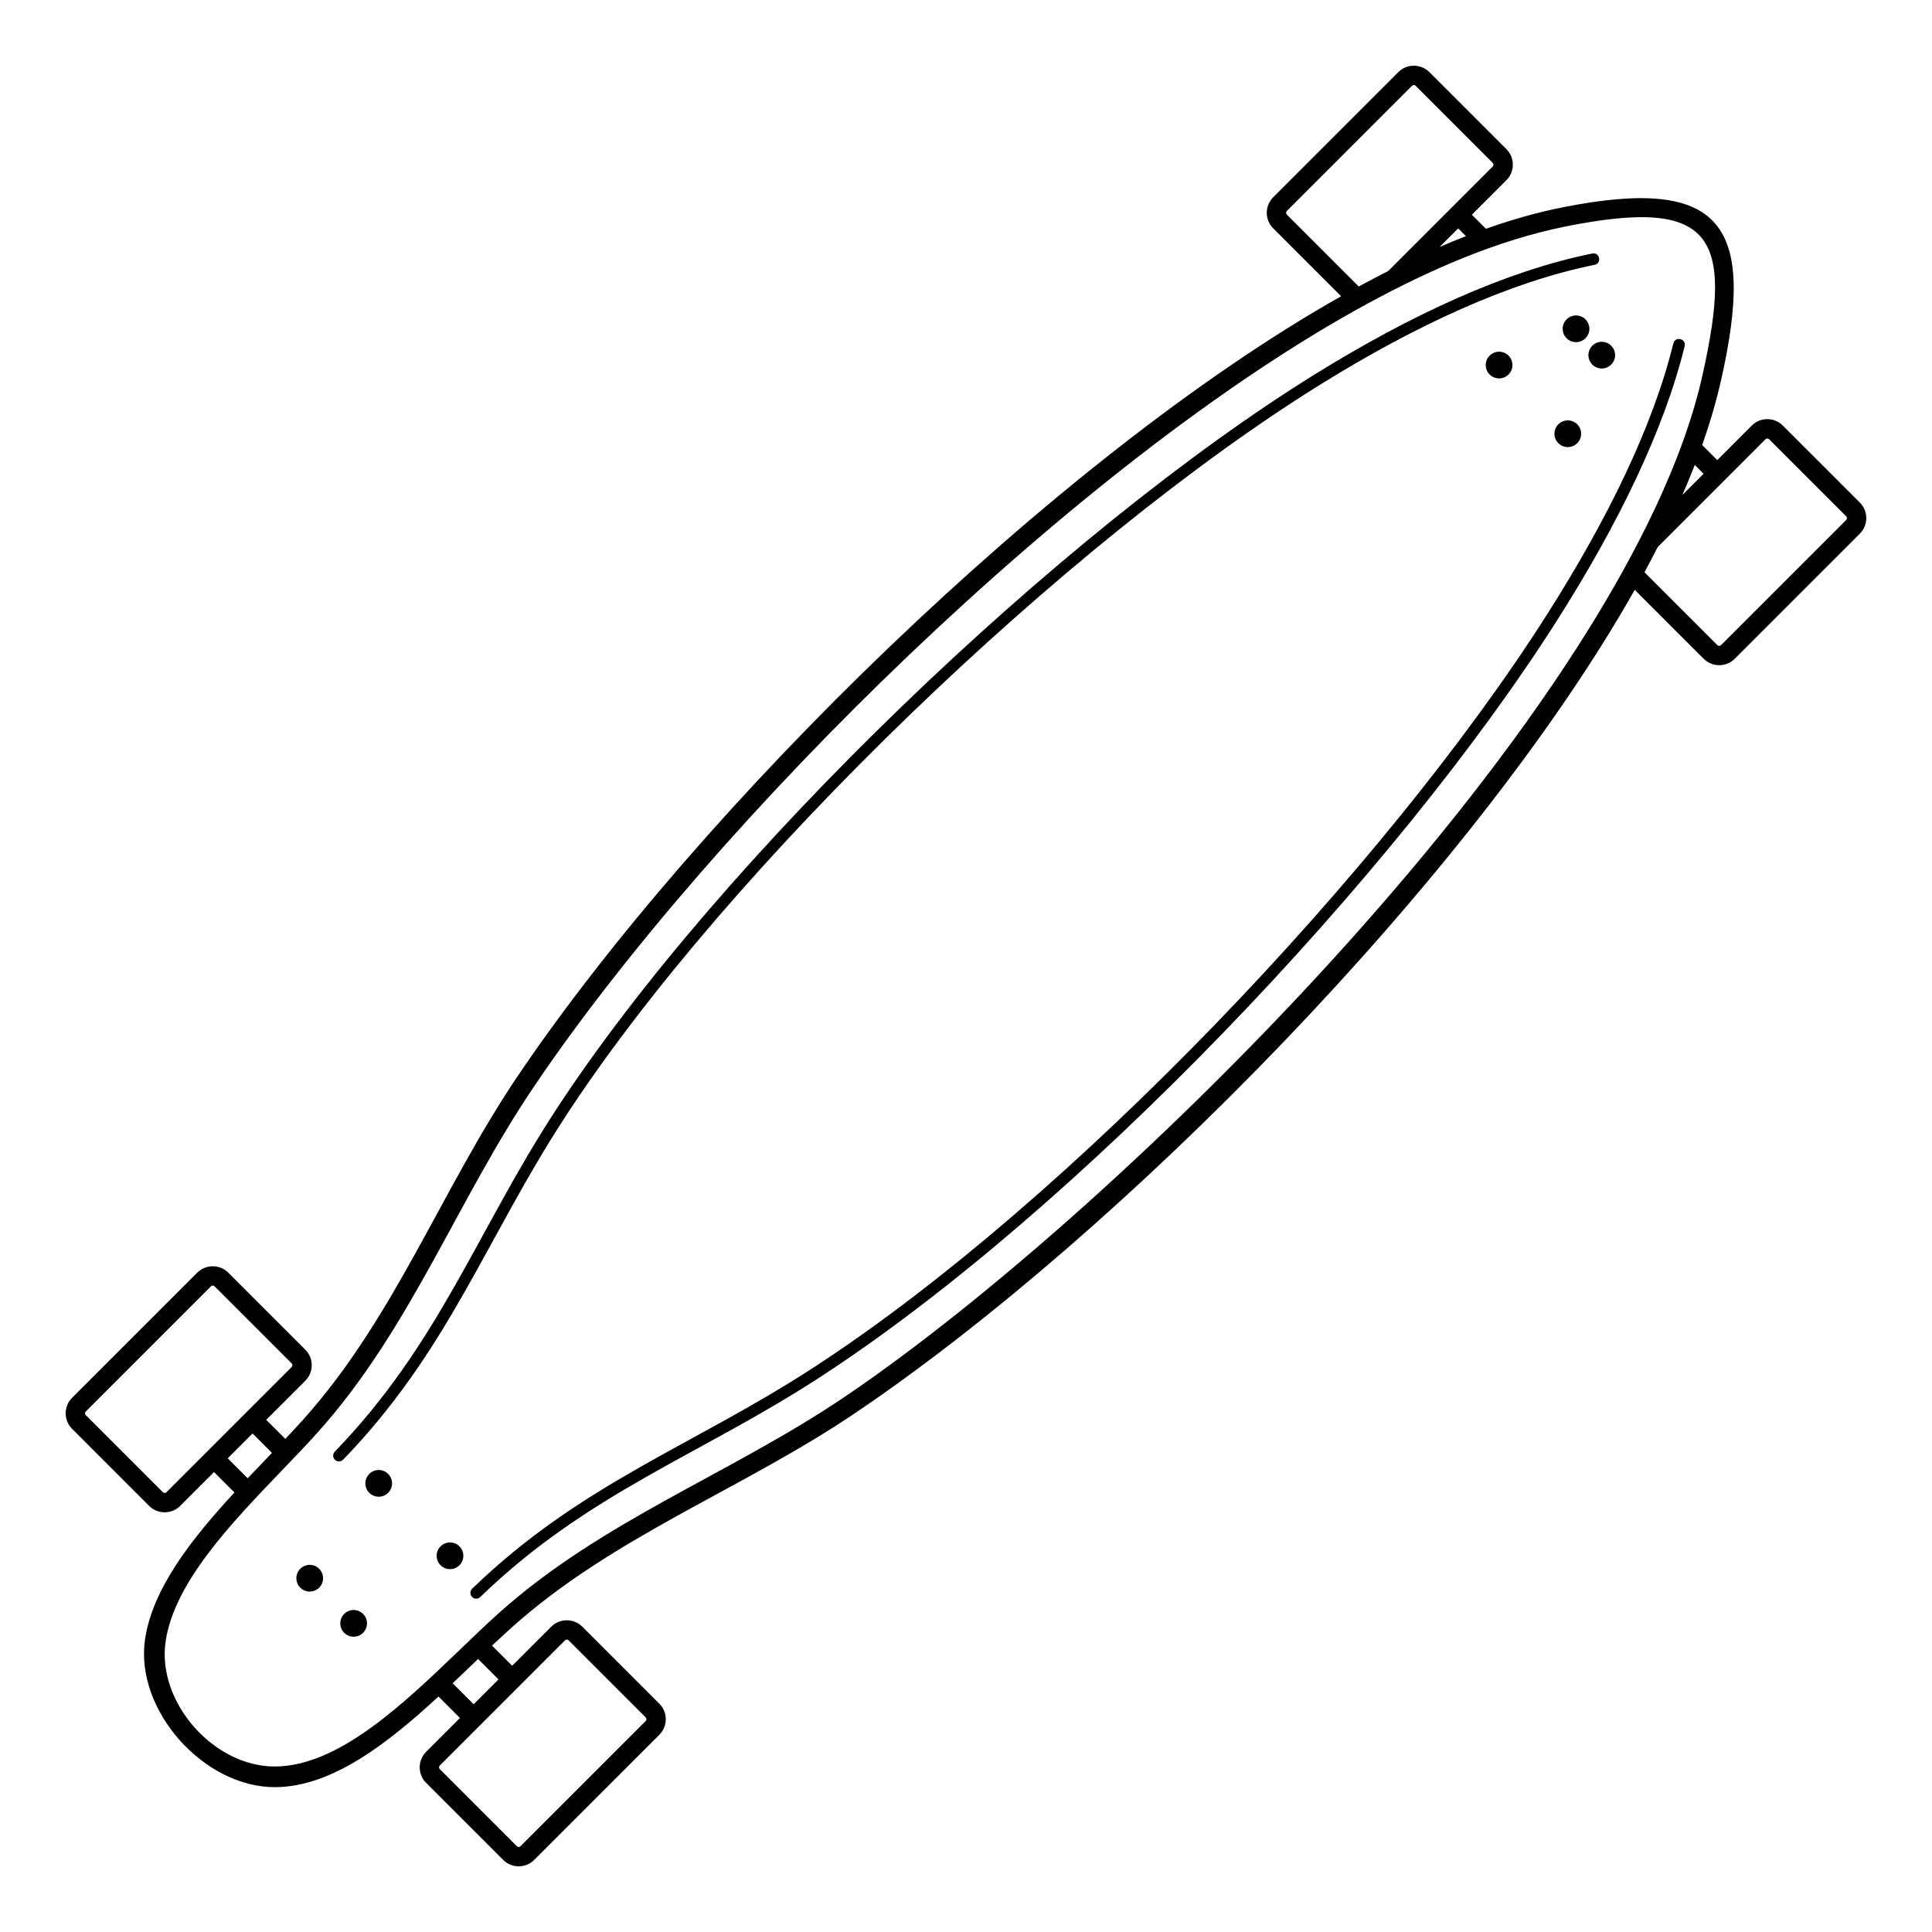
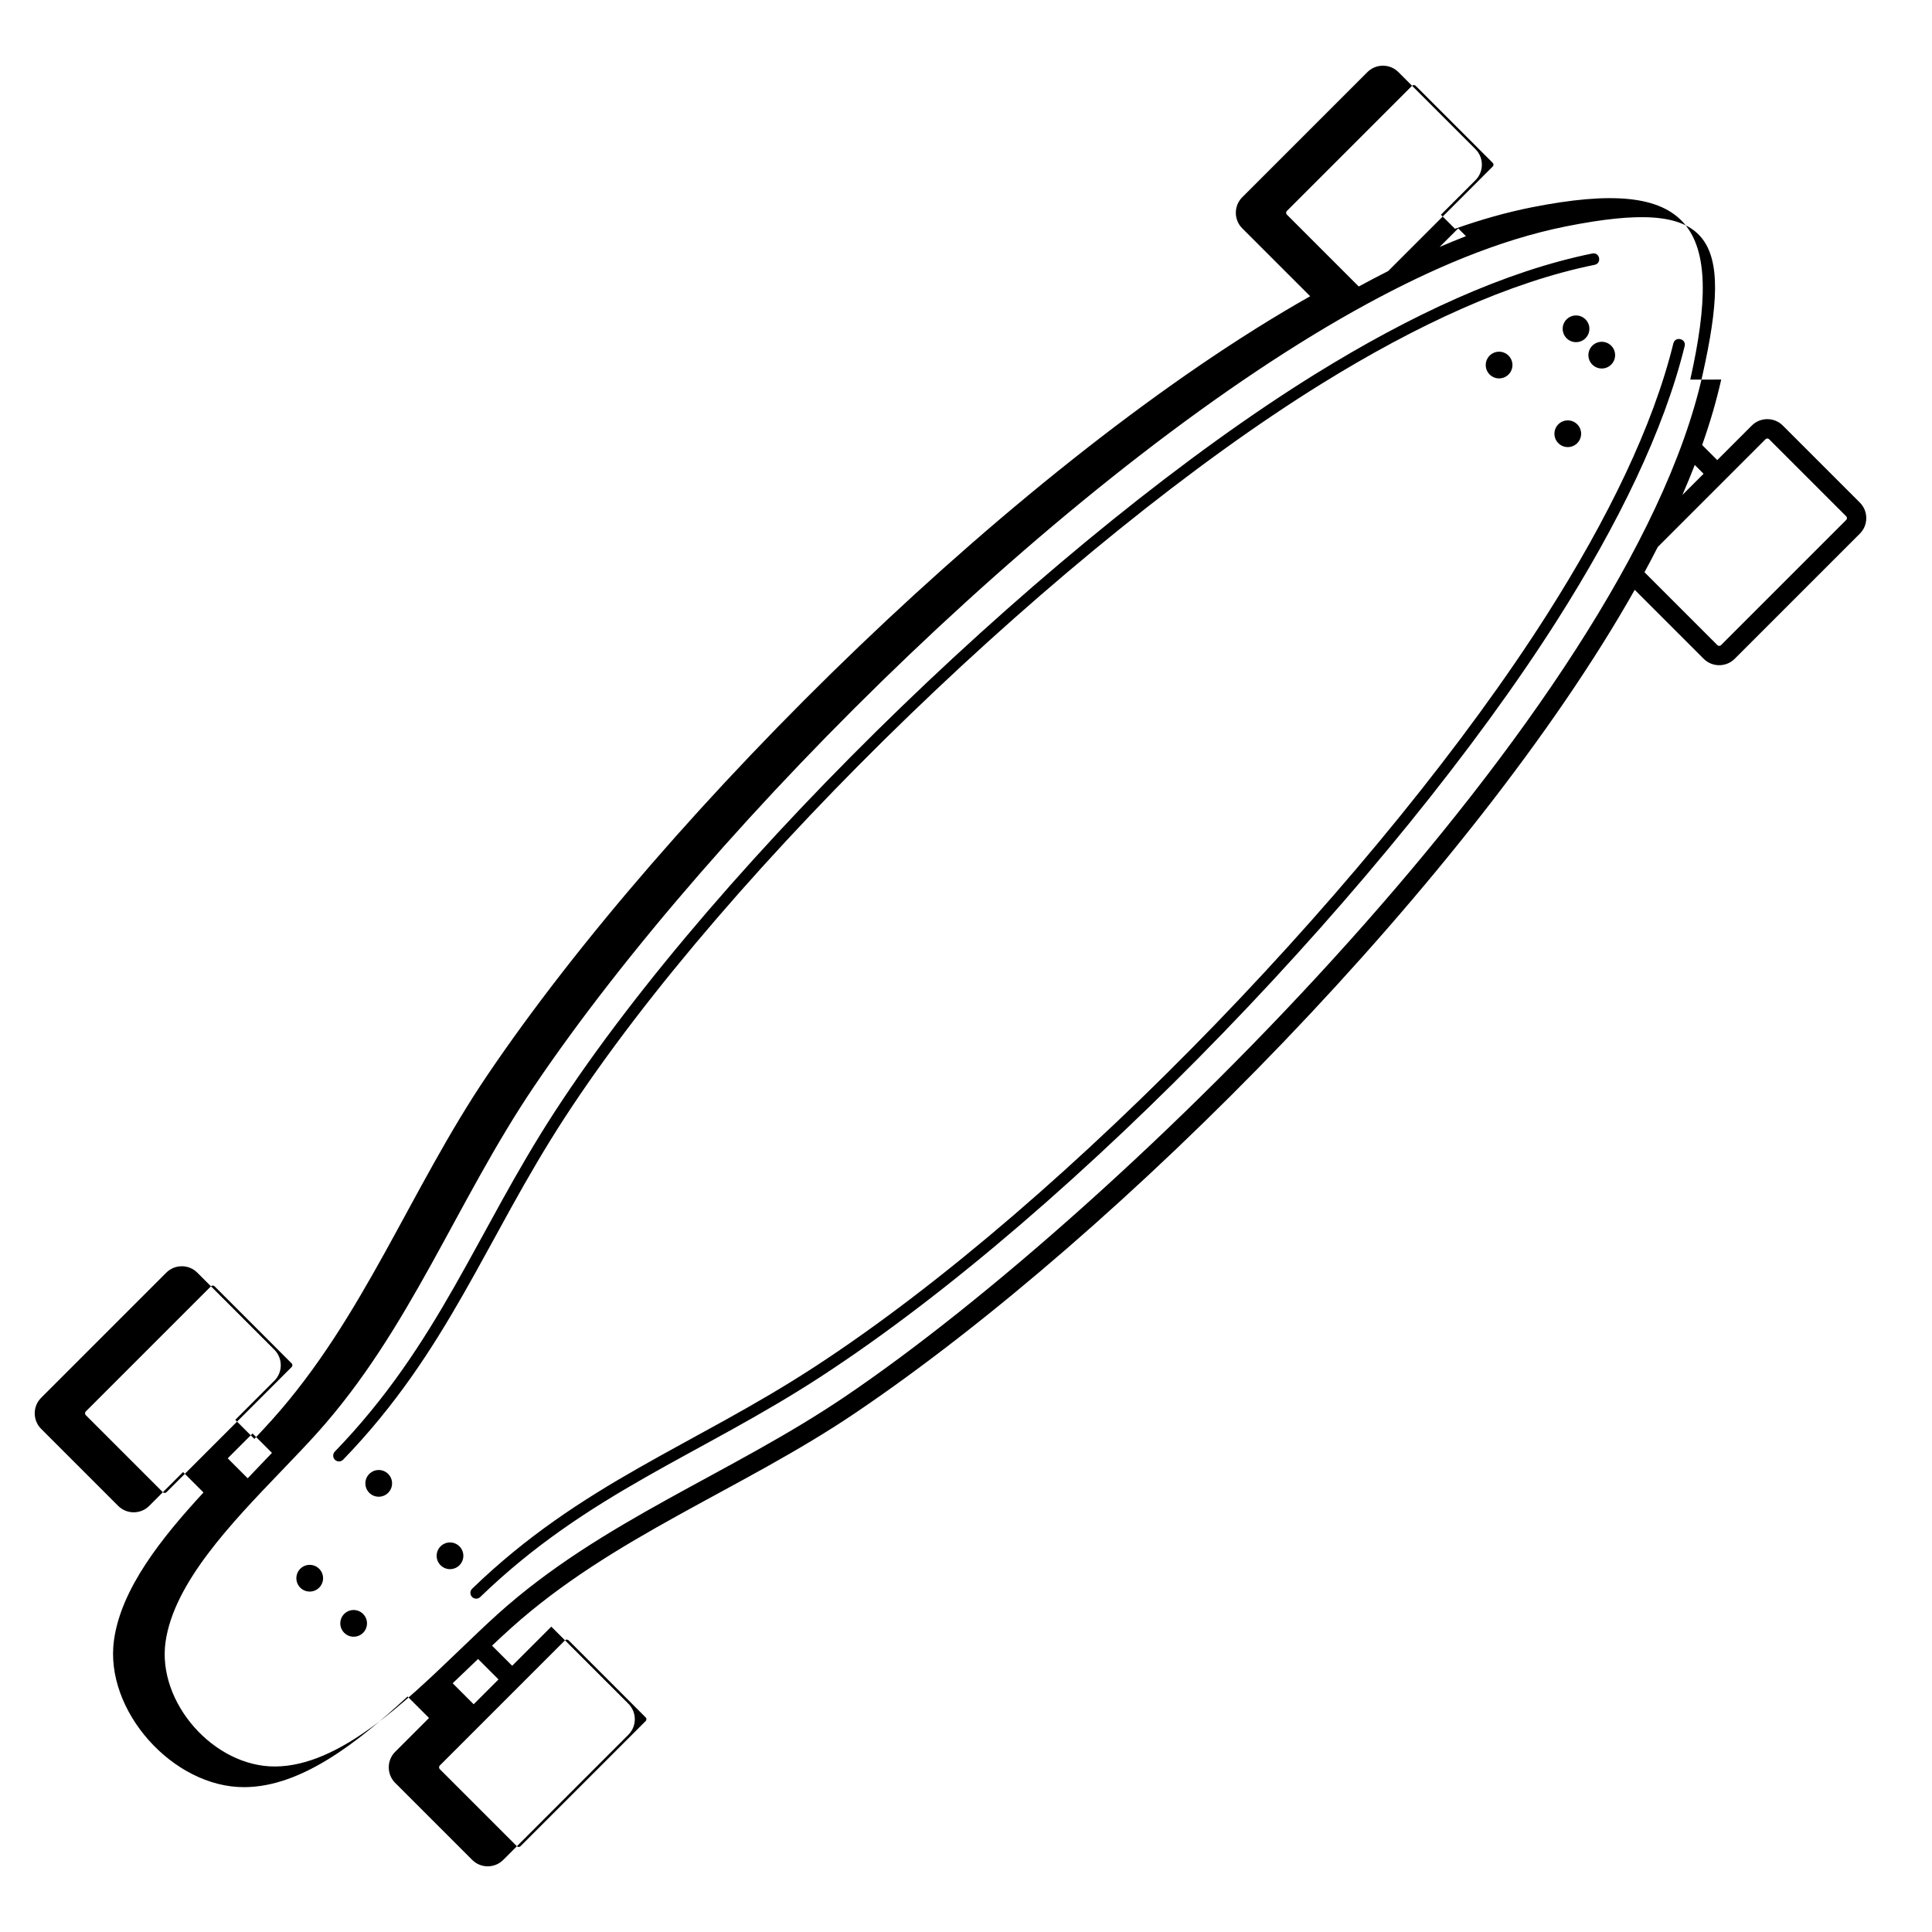
<svg xmlns="http://www.w3.org/2000/svg" fill="#000000" width="800px" height="800px" version="1.1" viewBox="144 144 512 512">
-   <path d="m600.14 244.59c-1.266 5.644-2.961 11.434-5.051 17.34l4 4 9.164-9.164c2.25-2.25 5.953-2.25 8.203 0l20.438 20.438c2.25 2.25 2.25 5.953 0 8.203l-33.188 33.188c-2.25 2.25-5.953 2.25-8.203 0l-18.285-18.285c-42.789 75.805-136.03 170.48-206.49 218.1-30.199 20.41-64.258 32.723-91.348 57.094-1.645 1.48-3.301 3.019-4.981 4.609l5.332 5.332 10.371-10.371c2.25-2.25 5.953-2.25 8.203 0l20.438 20.438c2.25 2.25 2.25 5.953 0 8.203l-33.188 33.188c-2.25 2.25-5.953 2.25-8.203 0l-20.438-20.438c-2.25-2.246-2.25-5.953 0-8.203l8.98-8.98-5.688-5.688c-13.492 12.445-28.258 23.934-43.219 24.02-18.941 0.109-37.195-20.312-34.574-38.996 1.898-13.547 12.41-26.848 23.715-39.098l-5.414-5.414-8.98 8.98c-2.25 2.25-5.953 2.25-8.203 0l-20.438-20.438c-2.25-2.25-2.25-5.953 0-8.203l33.188-33.188c2.25-2.25 5.953-2.25 8.203 0l20.438 20.438c2.25 2.25 2.25 5.953 0 8.203l-10.371 10.371 5.059 5.059c1.586-1.68 3.129-3.336 4.609-4.981 24.371-27.09 36.684-61.148 57.094-91.352 47.633-70.477 142.25-163.66 218.1-206.49l-18.016-18.016c-2.25-2.25-2.25-5.953 0-8.203l33.188-33.188c2.25-2.25 5.953-2.25 8.203 0l20.438 20.438c2.25 2.246 2.25 5.953 0 8.203l-9.164 9.164 3.711 3.711-0.023 0.023c6.949-2.461 13.738-4.379 20.32-5.688 42.875-8.523 51.18 4.957 42.07 45.641zm-390.5 291.17c1.738-1.836 3.477-3.644 5.184-5.426l1.25-1.305-5.144-5.144-6.582 6.582zm59.887 59.887 6.582-6.582-5.418-5.418-1.305 1.25c-1.781 1.711-3.59 3.445-5.426 5.184zm296.46-384.47c1.977-0.395 2.578 2.609 0.602 3.004-22.543 4.574-47.215 15.949-72.363 31.527-67.078 41.543-157.03 127.58-200.57 194.48-20.973 32.223-30.773 61.746-58.715 90.637-0.586 0.609-1.559 0.629-2.172 0.043-0.609-0.586-0.629-1.559-0.043-2.172 27.648-28.586 37.551-58.215 58.355-90.184 43.809-67.309 134.03-153.61 201.53-195.41 25.438-15.754 50.445-27.273 73.375-31.926zm21.484 23.809c0.48-1.961 3.465-1.227 2.981 0.734-5.469 22.277-17.602 47.18-33.848 72.738-43.098 67.793-127.16 156.16-195.16 200.42-31.969 20.805-61.598 30.707-90.184 58.355-0.609 0.586-1.582 0.57-2.172-0.043-0.586-0.609-0.57-1.582 0.043-2.172 28.891-27.945 58.414-37.742 90.637-58.715 67.609-44.004 151.38-132.08 194.23-199.49 16.086-25.301 28.082-49.902 33.461-71.824zm5.656 32.234c-1.02 2.629-2.113 5.277-3.273 7.945l5.609-5.609zm-62.691-62.691-4.914 4.914c2.34-1.008 4.664-1.961 6.973-2.856zm-215.32 394.61-20.438-20.438c-0.254-0.254-0.691-0.254-0.945 0l-33.188 33.188c-0.254 0.254-0.254 0.691 0 0.949l20.438 20.438c0.254 0.254 0.691 0.254 0.949 0l33.188-33.188c0.254-0.254 0.254-0.691 0-0.945zm-93.82-93.82-20.438-20.438c-0.254-0.254-0.691-0.254-0.945 0l-33.188 33.188c-0.254 0.254-0.254 0.691 0 0.949l20.438 20.438c0.254 0.254 0.691 0.254 0.949 0l33.188-33.188c0.254-0.254 0.254-0.691 0-0.945zm362.03-216.36c-1.133 2.219-2.305 4.449-3.519 6.688l19.328 19.328c0.254 0.254 0.691 0.254 0.949 0l33.188-33.188c0.254-0.254 0.254-0.691 0-0.949l-20.438-20.438c-0.254-0.254-0.691-0.254-0.949 0zm-79.242-69.035c2.613-1.418 5.211-2.777 7.797-4.086l27.719-27.719c0.254-0.254 0.254-0.691 0-0.949l-20.438-20.438c-0.254-0.254-0.691-0.254-0.949 0l-33.188 33.188c-0.254 0.254-0.254 0.691 0 0.949l19.055 19.055zm2.367 4.519c-76.48 41.531-173.33 137.05-220.88 207.42-20.629 30.52-32.789 64.402-57.535 91.91-2.859 3.18-6.133 6.59-9.523 10.117-13.293 13.848-28.422 29.605-30.641 45.234-2.277 16.039 12.82 33.16 29.129 33.016 16.801-0.148 33.93-16.598 48.844-30.918 3.527-3.387 6.938-6.66 10.117-9.523 27.508-24.75 61.391-36.91 91.91-57.535 73.223-49.488 207.48-182.21 227.29-270.67 8.301-37.074 2.894-47.262-36.098-39.508-18.168 3.613-36.242 11.57-52.605 20.453zm-277.87 335.3c1.383 1.383 1.383 3.621 0 5.004-1.383 1.383-3.621 1.383-5.004 0-1.383-1.383-1.383-3.621 0-5.004 1.383-1.383 3.621-1.383 5.004 0zm11.641 11.965c1.383 1.383 1.383 3.621 0 5.004-1.383 1.383-3.621 1.383-5.004 0-1.383-1.383-1.383-3.621 0-5.004 1.383-1.383 3.621-1.383 5.004 0zm6.644-37.102c1.383 1.383 1.383 3.621 0 5.004-1.383 1.383-3.621 1.383-5.004 0-1.383-1.383-1.383-3.621 0-5.004 1.383-1.383 3.621-1.383 5.004 0zm18.891 19.195c1.383 1.383 1.383 3.621 0 5.004-1.383 1.383-3.621 1.383-5.004 0-1.383-1.383-1.383-3.621 0-5.004 1.383-1.383 3.621-1.383 5.004 0zm278.02-315.56c1.383 1.383 1.383 3.621 0 5.004-1.383 1.383-3.621 1.383-5.004 0-1.383-1.383-1.383-3.621 0-5.004 1.383-1.383 3.621-1.383 5.004 0zm18.203 18.203c1.383 1.383 1.383 3.621 0 5.004-1.383 1.383-3.621 1.383-5.004 0-1.383-1.383-1.383-3.621 0-5.004 1.383-1.383 3.621-1.383 5.004 0zm2.188-27.809c1.383 1.383 1.383 3.621 0 5.004-1.383 1.383-3.621 1.383-5.004 0-1.383-1.383-1.383-3.621 0-5.004 1.383-1.383 3.621-1.383 5.004 0zm6.816 6.981c1.383 1.383 1.383 3.621 0 5.004-1.383 1.383-3.621 1.383-5.004 0-1.383-1.383-1.383-3.621 0-5.004 1.383-1.383 3.621-1.383 5.004 0z" />
+   <path d="m600.14 244.59c-1.266 5.644-2.961 11.434-5.051 17.34l4 4 9.164-9.164c2.25-2.25 5.953-2.25 8.203 0l20.438 20.438c2.25 2.25 2.25 5.953 0 8.203l-33.188 33.188c-2.25 2.25-5.953 2.25-8.203 0l-18.285-18.285c-42.789 75.805-136.03 170.48-206.49 218.1-30.199 20.41-64.258 32.723-91.348 57.094-1.645 1.48-3.301 3.019-4.981 4.609l5.332 5.332 10.371-10.371l20.438 20.438c2.25 2.25 2.25 5.953 0 8.203l-33.188 33.188c-2.25 2.25-5.953 2.25-8.203 0l-20.438-20.438c-2.25-2.246-2.25-5.953 0-8.203l8.98-8.98-5.688-5.688c-13.492 12.445-28.258 23.934-43.219 24.02-18.941 0.109-37.195-20.312-34.574-38.996 1.898-13.547 12.41-26.848 23.715-39.098l-5.414-5.414-8.98 8.98c-2.25 2.25-5.953 2.25-8.203 0l-20.438-20.438c-2.25-2.25-2.25-5.953 0-8.203l33.188-33.188c2.25-2.25 5.953-2.25 8.203 0l20.438 20.438c2.25 2.25 2.25 5.953 0 8.203l-10.371 10.371 5.059 5.059c1.586-1.68 3.129-3.336 4.609-4.981 24.371-27.09 36.684-61.148 57.094-91.352 47.633-70.477 142.25-163.66 218.1-206.49l-18.016-18.016c-2.25-2.25-2.25-5.953 0-8.203l33.188-33.188c2.25-2.25 5.953-2.25 8.203 0l20.438 20.438c2.25 2.246 2.25 5.953 0 8.203l-9.164 9.164 3.711 3.711-0.023 0.023c6.949-2.461 13.738-4.379 20.32-5.688 42.875-8.523 51.18 4.957 42.07 45.641zm-390.5 291.17c1.738-1.836 3.477-3.644 5.184-5.426l1.25-1.305-5.144-5.144-6.582 6.582zm59.887 59.887 6.582-6.582-5.418-5.418-1.305 1.25c-1.781 1.711-3.59 3.445-5.426 5.184zm296.46-384.47c1.977-0.395 2.578 2.609 0.602 3.004-22.543 4.574-47.215 15.949-72.363 31.527-67.078 41.543-157.03 127.58-200.57 194.48-20.973 32.223-30.773 61.746-58.715 90.637-0.586 0.609-1.559 0.629-2.172 0.043-0.609-0.586-0.629-1.559-0.043-2.172 27.648-28.586 37.551-58.215 58.355-90.184 43.809-67.309 134.03-153.61 201.53-195.41 25.438-15.754 50.445-27.273 73.375-31.926zm21.484 23.809c0.48-1.961 3.465-1.227 2.981 0.734-5.469 22.277-17.602 47.18-33.848 72.738-43.098 67.793-127.16 156.16-195.16 200.42-31.969 20.805-61.598 30.707-90.184 58.355-0.609 0.586-1.582 0.57-2.172-0.043-0.586-0.609-0.57-1.582 0.043-2.172 28.891-27.945 58.414-37.742 90.637-58.715 67.609-44.004 151.38-132.08 194.23-199.49 16.086-25.301 28.082-49.902 33.461-71.824zm5.656 32.234c-1.02 2.629-2.113 5.277-3.273 7.945l5.609-5.609zm-62.691-62.691-4.914 4.914c2.34-1.008 4.664-1.961 6.973-2.856zm-215.32 394.61-20.438-20.438c-0.254-0.254-0.691-0.254-0.945 0l-33.188 33.188c-0.254 0.254-0.254 0.691 0 0.949l20.438 20.438c0.254 0.254 0.691 0.254 0.949 0l33.188-33.188c0.254-0.254 0.254-0.691 0-0.945zm-93.82-93.82-20.438-20.438c-0.254-0.254-0.691-0.254-0.945 0l-33.188 33.188c-0.254 0.254-0.254 0.691 0 0.949l20.438 20.438c0.254 0.254 0.691 0.254 0.949 0l33.188-33.188c0.254-0.254 0.254-0.691 0-0.945zm362.03-216.36c-1.133 2.219-2.305 4.449-3.519 6.688l19.328 19.328c0.254 0.254 0.691 0.254 0.949 0l33.188-33.188c0.254-0.254 0.254-0.691 0-0.949l-20.438-20.438c-0.254-0.254-0.691-0.254-0.949 0zm-79.242-69.035c2.613-1.418 5.211-2.777 7.797-4.086l27.719-27.719c0.254-0.254 0.254-0.691 0-0.949l-20.438-20.438c-0.254-0.254-0.691-0.254-0.949 0l-33.188 33.188c-0.254 0.254-0.254 0.691 0 0.949l19.055 19.055zm2.367 4.519c-76.48 41.531-173.33 137.05-220.88 207.42-20.629 30.52-32.789 64.402-57.535 91.91-2.859 3.18-6.133 6.59-9.523 10.117-13.293 13.848-28.422 29.605-30.641 45.234-2.277 16.039 12.82 33.16 29.129 33.016 16.801-0.148 33.93-16.598 48.844-30.918 3.527-3.387 6.938-6.66 10.117-9.523 27.508-24.75 61.391-36.91 91.91-57.535 73.223-49.488 207.48-182.21 227.29-270.67 8.301-37.074 2.894-47.262-36.098-39.508-18.168 3.613-36.242 11.57-52.605 20.453zm-277.87 335.3c1.383 1.383 1.383 3.621 0 5.004-1.383 1.383-3.621 1.383-5.004 0-1.383-1.383-1.383-3.621 0-5.004 1.383-1.383 3.621-1.383 5.004 0zm11.641 11.965c1.383 1.383 1.383 3.621 0 5.004-1.383 1.383-3.621 1.383-5.004 0-1.383-1.383-1.383-3.621 0-5.004 1.383-1.383 3.621-1.383 5.004 0zm6.644-37.102c1.383 1.383 1.383 3.621 0 5.004-1.383 1.383-3.621 1.383-5.004 0-1.383-1.383-1.383-3.621 0-5.004 1.383-1.383 3.621-1.383 5.004 0zm18.891 19.195c1.383 1.383 1.383 3.621 0 5.004-1.383 1.383-3.621 1.383-5.004 0-1.383-1.383-1.383-3.621 0-5.004 1.383-1.383 3.621-1.383 5.004 0zm278.02-315.56c1.383 1.383 1.383 3.621 0 5.004-1.383 1.383-3.621 1.383-5.004 0-1.383-1.383-1.383-3.621 0-5.004 1.383-1.383 3.621-1.383 5.004 0zm18.203 18.203c1.383 1.383 1.383 3.621 0 5.004-1.383 1.383-3.621 1.383-5.004 0-1.383-1.383-1.383-3.621 0-5.004 1.383-1.383 3.621-1.383 5.004 0zm2.188-27.809c1.383 1.383 1.383 3.621 0 5.004-1.383 1.383-3.621 1.383-5.004 0-1.383-1.383-1.383-3.621 0-5.004 1.383-1.383 3.621-1.383 5.004 0zm6.816 6.981c1.383 1.383 1.383 3.621 0 5.004-1.383 1.383-3.621 1.383-5.004 0-1.383-1.383-1.383-3.621 0-5.004 1.383-1.383 3.621-1.383 5.004 0z" />
</svg>